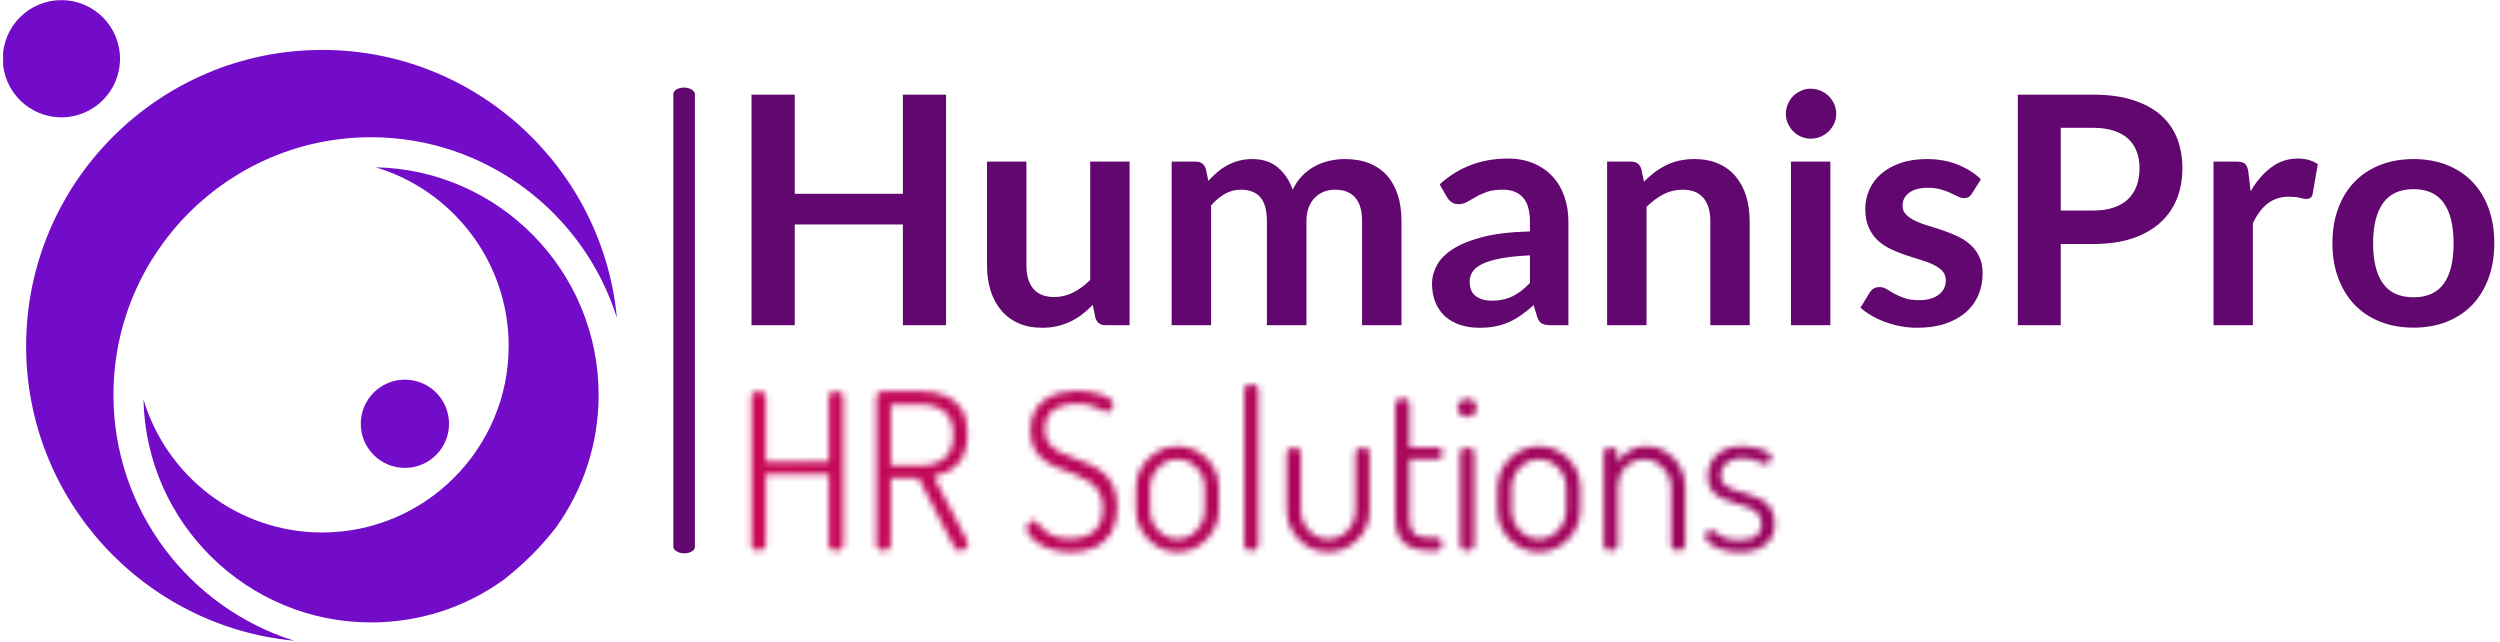
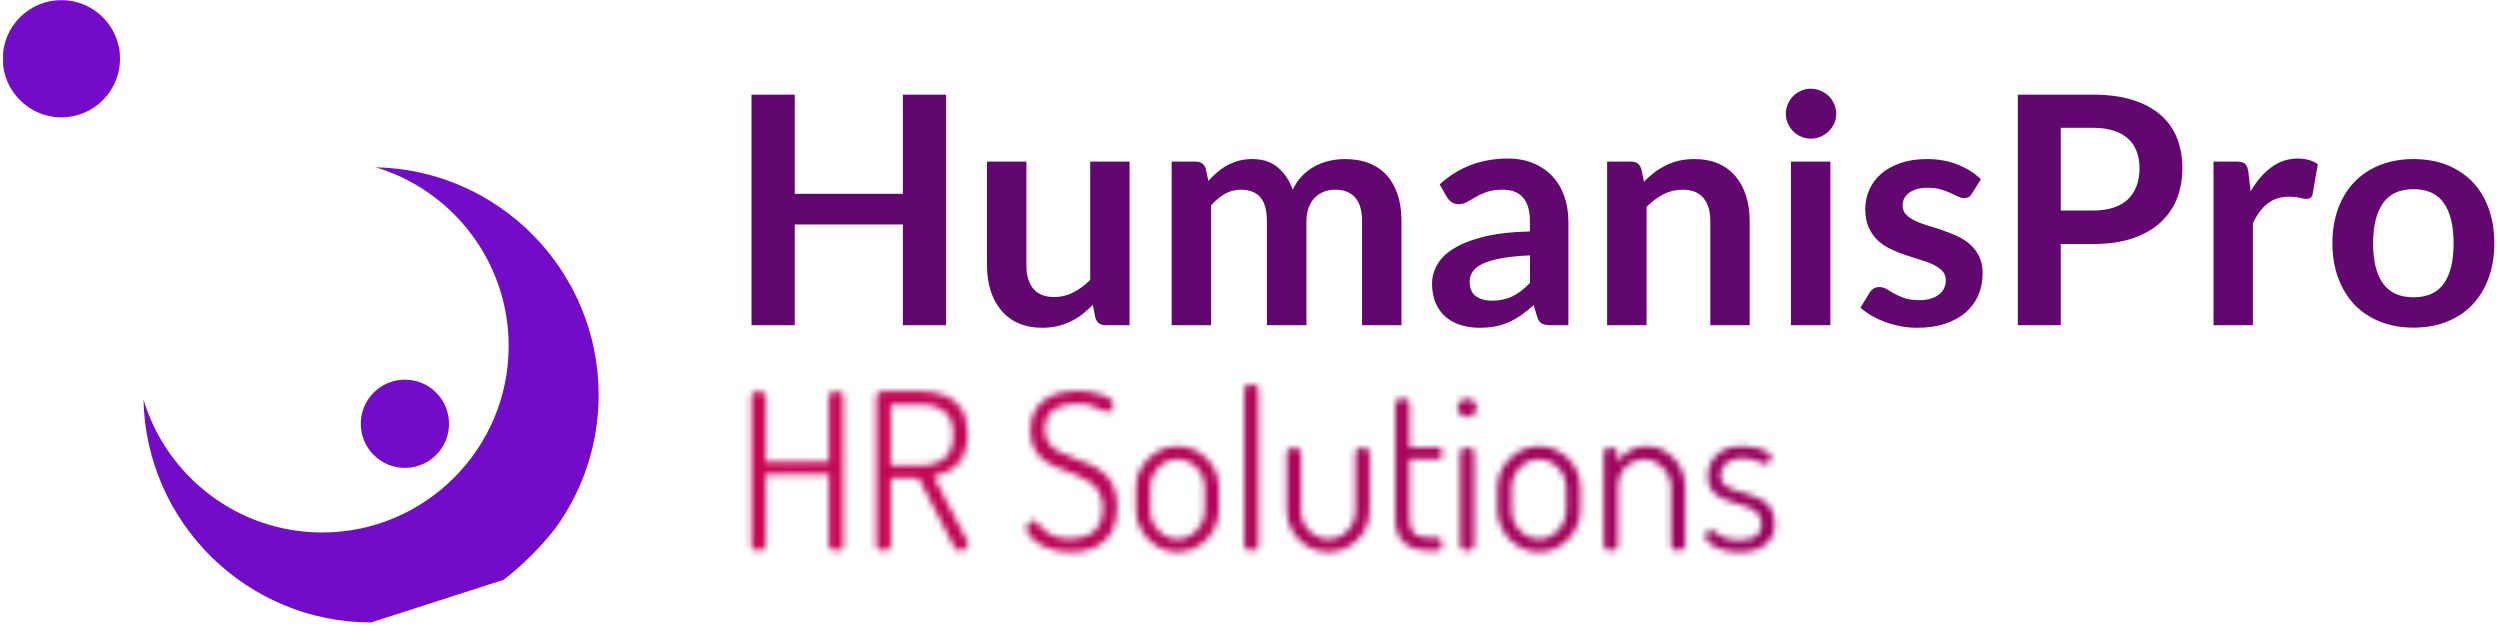
<svg xmlns="http://www.w3.org/2000/svg" version="1.1" width="1000" height="257" viewBox="0 0 1000 257">
  <g transform="matrix(1,0,0,1,-0.547,-0.321)">
    <svg viewBox="0 0 396 102" data-background-color="#ffffff" preserveAspectRatio="xMidYMid meet" height="257" width="1000">
      <g id="tight-bounds" transform="matrix(1,0,0,1,0.264,0.156)">
        <svg viewBox="0 0 395.52 101.688" height="101.688" width="395.52">
          <g>
            <svg viewBox="0 0 565.299 145.338" height="101.688" width="395.52">
              <g>
-                 <rect width="4.892" height="105.691" x="152.082" y="19.824" fill="#620670" opacity="1" stroke-width="0" stroke="transparent" fill-opacity="1" class="rect-r$-0" data-fill-palette-color="primary" rx="1%" id="r$-0" data-palette-color="#620670" />
-               </g>
+                 </g>
              <g transform="matrix(1,0,0,1,169.779,20.087)">
                <svg viewBox="0 0 395.52 105.165" height="105.165" width="395.52">
                  <g id="textblocktransform">
                    <svg viewBox="0 0 395.52 105.165" height="105.165" width="395.52" id="textblock">
                      <g>
                        <svg viewBox="0 0 395.52 54.244" height="54.244" width="395.52">
                          <g transform="matrix(1,0,0,1,0,0)">
                            <svg width="395.52" viewBox="3.65 -37.08 273.23 37.48" height="54.244" data-palette-color="#620670">
                              <g class="wordmark-text-0" data-fill-palette-color="primary" id="text-0">
                                <path d="M34.15-36.15L34.15 0 27.38 0 27.38-15.8 10.43-15.8 10.43 0 3.65 0 3.65-36.15 10.43-36.15 10.43-20.6 27.38-20.6 27.38-36.15 34.15-36.15ZM40.57-25.65L46.75-25.65 46.75-9.35Q46.75-7 47.84-5.71 48.92-4.42 51.1-4.42L51.1-4.42Q52.7-4.42 54.1-5.14 55.5-5.85 56.75-7.1L56.75-7.1 56.75-25.65 62.92-25.65 62.92 0 59.15 0Q57.95 0 57.57-1.13L57.57-1.13 57.15-3.18Q56.35-2.38 55.5-1.71 54.65-1.05 53.69-0.59 52.72-0.13 51.61 0.14 50.5 0.4 49.22 0.4L49.22 0.4Q47.12 0.4 45.51-0.31 43.9-1.03 42.8-2.33 41.7-3.63 41.14-5.41 40.57-7.2 40.57-9.35L40.57-9.35 40.57-25.65ZM75.7 0L69.52 0 69.52-25.65 73.3-25.65Q74.5-25.65 74.87-24.53L74.87-24.53 75.27-22.63Q75.95-23.38 76.68-24 77.42-24.63 78.26-25.08 79.1-25.53 80.06-25.79 81.02-26.05 82.17-26.05L82.17-26.05Q84.6-26.05 86.16-24.74 87.72-23.43 88.5-21.25L88.5-21.25Q89.1-22.53 90-23.44 90.9-24.35 91.97-24.93 93.05-25.5 94.26-25.78 95.47-26.05 96.7-26.05L96.7-26.05Q98.82-26.05 100.47-25.4 102.12-24.75 103.25-23.5 104.37-22.25 104.96-20.45 105.55-18.65 105.55-16.32L105.55-16.32 105.55 0 99.37 0 99.37-16.32Q99.37-18.78 98.3-20.01 97.22-21.25 95.15-21.25L95.15-21.25Q94.2-21.25 93.38-20.93 92.57-20.6 91.96-19.99 91.35-19.38 91-18.45 90.65-17.53 90.65-16.32L90.65-16.32 90.65 0 84.45 0 84.45-16.32Q84.45-18.9 83.41-20.08 82.37-21.25 80.35-21.25L80.35-21.25Q79.02-21.25 77.86-20.59 76.7-19.93 75.7-18.78L75.7-18.78 75.7 0ZM131.72-16.2L131.72 0 128.94 0Q128.07 0 127.57-0.26 127.07-0.53 126.82-1.33L126.82-1.33 126.27-3.15Q125.29-2.27 124.36-1.61 123.42-0.95 122.42-0.5 121.42-0.05 120.29 0.18 119.17 0.4 117.79 0.4L117.79 0.4Q116.17 0.4 114.79-0.04 113.42-0.48 112.43-1.35 111.44-2.23 110.89-3.53 110.34-4.83 110.34-6.55L110.34-6.55Q110.34-8 111.11-9.41 111.87-10.83 113.64-11.96 115.42-13.1 118.37-13.85 121.32-14.6 125.69-14.7L125.69-14.7 125.69-16.2Q125.69-18.78 124.61-20.01 123.52-21.25 121.44-21.25L121.44-21.25Q119.94-21.25 118.94-20.9 117.94-20.55 117.21-20.11 116.47-19.68 115.84-19.33 115.22-18.98 114.47-18.98L114.47-18.98Q113.84-18.98 113.39-19.3 112.94-19.63 112.67-20.1L112.67-20.1 111.54-22.08Q115.97-26.13 122.22-26.13L122.22-26.13Q124.47-26.13 126.23-25.39 127.99-24.65 129.22-23.34 130.44-22.03 131.08-20.2 131.72-18.38 131.72-16.2L131.72-16.2ZM119.72-3.85L119.72-3.85Q120.67-3.85 121.47-4.03 122.27-4.2 122.98-4.55 123.69-4.9 124.36-5.41 125.02-5.93 125.69-6.63L125.69-6.63 125.69-10.95Q122.99-10.83 121.18-10.49 119.37-10.15 118.27-9.63 117.17-9.1 116.71-8.4 116.24-7.7 116.24-6.88L116.24-6.88Q116.24-5.25 117.21-4.55 118.17-3.85 119.72-3.85ZM143.97 0L137.79 0 137.79-25.65 141.57-25.65Q142.77-25.65 143.14-24.53L143.14-24.53 143.57-22.5Q144.34-23.3 145.2-23.95 146.07-24.6 147.03-25.08 147.99-25.55 149.09-25.8 150.19-26.05 151.49-26.05L151.49-26.05Q153.59-26.05 155.22-25.34 156.84-24.63 157.93-23.34 159.02-22.05 159.58-20.26 160.14-18.48 160.14-16.32L160.14-16.32 160.14 0 153.97 0 153.97-16.32Q153.97-18.68 152.88-19.96 151.79-21.25 149.62-21.25L149.62-21.25Q148.02-21.25 146.62-20.53 145.22-19.8 143.97-18.55L143.97-18.55 143.97 0ZM166.61-25.65L172.79-25.65 172.79 0 166.61 0 166.61-25.65ZM173.71-33.13L173.71-33.13Q173.71-32.33 173.39-31.63 173.06-30.93 172.53-30.4 171.99-29.88 171.26-29.56 170.54-29.25 169.71-29.25L169.71-29.25Q168.91-29.25 168.2-29.56 167.49-29.88 166.96-30.4 166.44-30.93 166.13-31.63 165.81-32.33 165.81-33.13L165.81-33.13Q165.81-33.95 166.13-34.68 166.44-35.4 166.96-35.93 167.49-36.45 168.2-36.76 168.91-37.08 169.71-37.08L169.71-37.08Q170.54-37.08 171.26-36.76 171.99-36.45 172.53-35.93 173.06-35.4 173.39-34.68 173.71-33.95 173.71-33.13ZM196.39-22.88L194.99-20.65Q194.74-20.25 194.46-20.09 194.19-19.93 193.76-19.93L193.76-19.93Q193.31-19.93 192.8-20.18 192.29-20.43 191.61-20.74 190.94-21.05 190.07-21.3 189.21-21.55 188.04-21.55L188.04-21.55Q186.21-21.55 185.16-20.78 184.11-20 184.11-18.75L184.11-18.75Q184.11-17.93 184.65-17.36 185.19-16.8 186.07-16.38 186.96-15.95 188.09-15.61 189.21-15.28 190.39-14.88 191.56-14.48 192.69-13.96 193.81-13.45 194.7-12.66 195.59-11.88 196.12-10.78 196.66-9.68 196.66-8.13L196.66-8.13Q196.66-6.28 195.99-4.71 195.31-3.15 194.01-2.01 192.71-0.88 190.8-0.24 188.89 0.4 186.41 0.4L186.41 0.4Q185.09 0.4 183.82 0.16 182.56-0.08 181.4-0.5 180.24-0.93 179.25-1.5 178.26-2.08 177.51-2.75L177.51-2.75 178.94-5.1Q179.21-5.53 179.59-5.75 179.96-5.98 180.54-5.98L180.54-5.98Q181.11-5.98 181.62-5.65 182.14-5.33 182.81-4.95 183.49-4.58 184.4-4.25 185.31-3.93 186.71-3.93L186.71-3.93Q187.81-3.93 188.6-4.19 189.39-4.45 189.9-4.88 190.41-5.3 190.65-5.86 190.89-6.43 190.89-7.03L190.89-7.03Q190.89-7.93 190.35-8.5 189.81-9.08 188.92-9.5 188.04-9.93 186.9-10.26 185.76-10.6 184.57-11 183.39-11.4 182.25-11.94 181.11-12.48 180.22-13.3 179.34-14.13 178.8-15.33 178.26-16.53 178.26-18.23L178.26-18.23Q178.26-19.8 178.89-21.23 179.51-22.65 180.72-23.71 181.94-24.78 183.75-25.41 185.56-26.05 187.94-26.05L187.94-26.05Q190.59-26.05 192.76-25.18 194.94-24.3 196.39-22.88L196.39-22.88ZM213.96-12.73L208.91-12.73 208.91 0 202.18 0 202.18-36.15 213.96-36.15Q217.58-36.15 220.23-35.3 222.88-34.45 224.61-32.93 226.33-31.4 227.16-29.28 227.98-27.15 227.98-24.63L227.98-24.63Q227.98-22 227.11-19.81 226.23-17.63 224.48-16.05 222.73-14.48 220.11-13.6 217.48-12.73 213.96-12.73L213.96-12.73ZM208.91-30.95L208.91-17.98 213.96-17.98Q215.81-17.98 217.18-18.44 218.56-18.9 219.46-19.76 220.36-20.63 220.81-21.86 221.26-23.1 221.26-24.63L221.26-24.63Q221.26-26.08 220.81-27.25 220.36-28.43 219.46-29.25 218.56-30.08 217.18-30.51 215.81-30.95 213.96-30.95L213.96-30.95 208.91-30.95ZM239.03 0L232.86 0 232.86-25.65 236.48-25.65Q237.43-25.65 237.81-25.3 238.18-24.95 238.31-24.1L238.31-24.1 238.68-21Q240.06-23.38 241.91-24.75 243.76-26.13 246.06-26.13L246.06-26.13Q247.96-26.13 249.21-25.25L249.21-25.25 248.41-20.63Q248.33-20.18 248.08-19.99 247.83-19.8 247.41-19.8L247.41-19.8Q247.03-19.8 246.38-19.98 245.73-20.15 244.66-20.15L244.66-20.15Q242.73-20.15 241.36-19.09 239.98-18.03 239.03-15.98L239.03-15.98 239.03 0ZM264.23-26.05L264.23-26.05Q267.1-26.05 269.44-25.13 271.78-24.2 273.43-22.5 275.08-20.8 275.98-18.35 276.88-15.9 276.88-12.88L276.88-12.88Q276.88-9.83 275.98-7.38 275.08-4.93 273.43-3.2 271.78-1.48 269.44-0.55 267.1 0.38 264.23 0.38L264.23 0.38Q261.35 0.38 259-0.55 256.65-1.48 254.99-3.2 253.33-4.93 252.42-7.38 251.5-9.83 251.5-12.88L251.5-12.88Q251.5-15.9 252.42-18.35 253.33-20.8 254.99-22.5 256.65-24.2 259-25.13 261.35-26.05 264.23-26.05ZM264.23-4.38L264.23-4.38Q267.43-4.38 268.97-6.53 270.5-8.68 270.5-12.83L270.5-12.83Q270.5-16.98 268.97-19.15 267.43-21.33 264.23-21.33L264.23-21.33Q260.98-21.33 259.43-19.14 257.88-16.95 257.88-12.83L257.88-12.83Q257.88-8.7 259.43-6.54 260.98-4.38 264.23-4.38Z" fill="#620670" data-fill-palette-color="primary" />
                              </g>
                            </svg>
                          </g>
                        </svg>
                      </g>
                      <g transform="matrix(1,0,0,1,0,67.049)">
                        <svg viewBox="0 0 232.21 38.116" height="38.116" width="232.21">
                          <g transform="matrix(1,0,0,1,0,0)">
                            <svg width="232.21" viewBox="3.8 -38.15 234.52 38.5" height="38.116" data-palette-color="url(#411d165e-3433-499f-b546-15b560ccbb30)" />
                          </g>
                        </svg>
                      </g>
                    </svg>
                  </g>
                </svg>
              </g>
              <g>
                <svg viewBox="0 0 139.276 145.338" height="145.338" width="139.276">
                  <g>
                    <svg version="1.1" x="0" y="0" viewBox="5.486 3.531 89.028 92.903" enable-background="new 0 0 100 100" xml:space="preserve" height="145.338" width="139.276" class="icon-icon-0" data-fill-palette-color="accent" id="icon-0">
-                       <path fill="none" d="M83.818 8.796l5.047 4.243c0.929-1.095 1.695-1.905 2.183-2.398l-3.932-7.11C86.236 4.799 85.073 6.591 83.818 8.796z" />
                      <g fill="#730cc9" data-fill-palette-color="accent">
-                         <path d="M47.689 96.434C25.917 94.371 8.827 75.985 8.827 53.684c0-23.676 19.263-42.939 42.94-42.939 22.303 0 40.688 17.095 42.747 38.87-4.757-15.169-18.944-26.204-35.659-26.204-20.602 0-37.361 16.76-37.361 37.362C21.493 77.486 32.523 91.673 47.689 96.434z" fill="#730cc9" data-fill-palette-color="accent" />
-                         <path d="M58.854 93.782c-17.976 0-32.641-14.439-33.005-32.33 3.346 11.144 13.7 19.283 25.917 19.283 14.915 0 27.05-12.136 27.05-27.052 0-12.218-8.14-22.568-19.282-25.914 17.889 0.364 32.329 15.029 32.329 33.003 0 6.982-2.16 13.659-6.244 19.313-2.153 2.765-4.699 5.31-7.52 7.503C72.509 91.625 65.833 93.782 58.854 93.782z" fill="#730cc9" data-fill-palette-color="accent" />
+                         <path d="M58.854 93.782c-17.976 0-32.641-14.439-33.005-32.33 3.346 11.144 13.7 19.283 25.917 19.283 14.915 0 27.05-12.136 27.05-27.052 0-12.218-8.14-22.568-19.282-25.914 17.889 0.364 32.329 15.029 32.329 33.003 0 6.982-2.16 13.659-6.244 19.313-2.153 2.765-4.699 5.31-7.52 7.503z" fill="#730cc9" data-fill-palette-color="accent" />
                        <circle cx="13.943" cy="12.024" r="8.5" fill="#730cc9" data-fill-palette-color="accent" />
                        <circle cx="63.765" cy="64.969" r="6.4" fill="#730cc9" data-fill-palette-color="accent" />
                      </g>
                    </svg>
                  </g>
                </svg>
              </g>
            </svg>
          </g>
          <defs />
          <mask id="a3f2f04e-7eff-4323-940d-47715efb5b02">
            <g id="SvgjsG1075">
              <svg viewBox="0 0 395.52 101.688" height="101.688" width="395.52">
                <g>
                  <svg viewBox="0 0 565.299 145.338" height="101.688" width="395.52">
                    <g />
                    <g transform="matrix(1,0,0,1,169.779,20.087)">
                      <svg viewBox="0 0 395.52 105.165" height="105.165" width="395.52">
                        <g id="SvgjsG1073">
                          <svg viewBox="0 0 395.52 105.165" height="105.165" width="395.52" id="SvgjsSvg1072">
                            <g>
                              <svg viewBox="0 0 395.52 54.244" height="54.244" width="395.52">
                                <g transform="matrix(1,0,0,1,0,0)">
                                  <svg width="395.52" viewBox="3.65 -37.08 273.23 37.48" height="54.244" data-palette-color="#620670">
                                    <g class="wordmark-text-0" data-fill-palette-color="primary" id="SvgjsG1071" />
                                  </svg>
                                </g>
                              </svg>
                            </g>
                            <g transform="matrix(1,0,0,1,0,67.049)">
                              <svg viewBox="0 0 232.21 38.116" height="38.116" width="232.21">
                                <g transform="matrix(1,0,0,1,0,0)">
                                  <svg width="232.21" viewBox="3.8 -38.15 234.52 38.5" height="38.116" data-palette-color="url(#411d165e-3433-499f-b546-15b560ccbb30)">
                                    <path d="M5.45 0L5.45 0Q4.8 0 4.3-0.33 3.8-0.65 3.8-1.3L3.8-1.3 3.8-35.35Q3.8-35.95 4.3-36.25 4.8-36.55 5.45-36.55L5.45-36.55Q6.05-36.55 6.58-36.25 7.1-35.95 7.1-35.35L7.1-35.35 7.1-20.4 21.55-20.4 21.55-35.35Q21.55-35.95 22.05-36.25 22.55-36.55 23.2-36.55L23.2-36.55Q23.8-36.55 24.33-36.25 24.85-35.95 24.85-35.35L24.85-35.35 24.85-1.3Q24.85-0.65 24.33-0.33 23.8 0 23.2 0L23.2 0Q22.55 0 22.05-0.33 21.55-0.65 21.55-1.3L21.55-1.3 21.55-17.55 7.1-17.55 7.1-1.3Q7.1-0.65 6.58-0.33 6.05 0 5.45 0ZM51.55 0.05L51.55 0.05Q51 0.05 50.55-0.5 50.1-1.05 49.85-1.65L49.85-1.65 42.1-16.65 35.75-16.65 35.75-1.3Q35.75-0.65 35.22-0.33 34.7 0 34.1 0L34.1 0Q33.45 0 32.95-0.33 32.45-0.65 32.45-1.3L32.45-1.3 32.45-35.35Q32.45-35.85 32.8-36.18 33.15-36.5 33.7-36.55L33.7-36.55 42.55-36.55Q45.5-36.55 47.95-35.65 50.4-34.75 51.87-32.63 53.35-30.5 53.35-26.7L53.35-26.7Q53.35-23.6 52.32-21.6 51.3-19.6 49.52-18.53 47.75-17.45 45.55-17.05L45.55-17.05 53.25-2.25Q53.4-2.1 53.42-1.93 53.45-1.75 53.45-1.6L53.45-1.6Q53.45-1.2 53.17-0.8 52.9-0.4 52.45-0.18 52 0.05 51.55 0.05ZM35.75-33.5L35.75-19.5 42.55-19.5Q45.9-19.5 47.97-21.13 50.05-22.75 50.05-26.55L50.05-26.55Q50.05-30.3 47.97-31.9 45.9-33.5 42.55-33.5L42.55-33.5 35.75-33.5ZM77.09 0.35L77.09 0.35Q73.89 0.35 71.59-0.63 69.29-1.6 68.07-2.88 66.84-4.15 66.84-5.05L66.84-5.05Q66.84-5.45 67.07-5.9 67.29-6.35 67.64-6.63 67.99-6.9 68.34-6.9L68.34-6.9Q68.84-6.9 69.37-6.28 69.89-5.65 70.77-4.83 71.64-4 73.09-3.38 74.54-2.75 76.89-2.75L76.89-2.75Q79.24-2.75 80.92-3.53 82.59-4.3 83.47-5.83 84.34-7.35 84.34-9.65L84.34-9.65Q84.34-12.05 83.44-13.53 82.54-15 81.07-15.93 79.59-16.85 77.84-17.53 76.09-18.2 74.32-18.88 72.54-19.55 71.07-20.58 69.59-21.6 68.67-23.28 67.74-24.95 67.74-27.55L67.74-27.55Q67.74-30.3 68.74-32.05 69.74-33.8 71.32-34.8 72.89-35.8 74.74-36.23 76.59-36.65 78.34-36.65L78.34-36.65Q79.74-36.65 81.22-36.43 82.69-36.2 83.94-35.8 85.19-35.4 85.97-34.85 86.74-34.3 86.74-33.6L86.74-33.6Q86.74-33.25 86.57-32.83 86.39-32.4 86.09-32.08 85.79-31.75 85.29-31.75L85.29-31.75Q84.84-31.75 84.04-32.23 83.24-32.7 81.87-33.18 80.49-33.65 78.29-33.65L78.29-33.65Q76.49-33.65 74.82-33.13 73.14-32.6 72.09-31.35 71.04-30.1 71.04-27.85L71.04-27.85Q71.04-25.85 71.97-24.63 72.89-23.4 74.37-22.65 75.84-21.9 77.59-21.28 79.34-20.65 81.12-19.88 82.89-19.1 84.37-17.93 85.84-16.75 86.74-14.85 87.64-12.95 87.64-9.95L87.64-9.95Q87.64-6.4 86.29-4.13 84.94-1.85 82.57-0.75 80.19 0.35 77.09 0.35ZM101.44 0.35L101.44 0.35Q98.89 0.35 96.74-0.98 94.59-2.3 93.27-4.48 91.94-6.65 91.94-9.15L91.94-9.15 91.94-14.6Q91.94-17.1 93.24-19.23 94.54-21.35 96.69-22.65 98.84-23.95 101.44-23.95L101.44-23.95Q103.99-23.95 106.17-22.68 108.34-21.4 109.64-19.3 110.94-17.2 110.94-14.6L110.94-14.6 110.94-9.15Q110.94-6.7 109.64-4.5 108.34-2.3 106.17-0.98 103.99 0.35 101.44 0.35ZM101.44-2.65L101.44-2.65Q103.19-2.65 104.59-3.58 105.99-4.5 106.84-6 107.69-7.5 107.69-9.15L107.69-9.15 107.69-14.6Q107.69-16.2 106.87-17.65 106.04-19.1 104.62-20.03 103.19-20.95 101.44-20.95L101.44-20.95Q99.69-20.95 98.29-20.03 96.89-19.1 96.04-17.65 95.19-16.2 95.19-14.6L95.19-14.6 95.19-9.15Q95.19-7.5 96.04-6 96.89-4.5 98.32-3.58 99.74-2.65 101.44-2.65ZM118.34 0L118.34 0Q117.69 0 117.21-0.4 116.74-0.8 116.74-1.3L116.74-1.3 116.74-36.95Q116.74-37.5 117.21-37.83 117.69-38.15 118.34-38.15L118.34-38.15Q119.04-38.15 119.51-37.83 119.99-37.5 119.99-36.95L119.99-36.95 119.99-1.3Q119.99-0.8 119.51-0.4 119.04 0 118.34 0ZM136.04 0.35L136.04 0.35Q133.39 0.35 131.24-0.95 129.09-2.25 127.79-4.42 126.49-6.6 126.49-9.05L126.49-9.05 126.49-22.4Q126.49-22.85 126.99-23.25 127.49-23.65 128.14-23.65L128.14-23.65Q128.79-23.65 129.26-23.25 129.74-22.85 129.74-22.4L129.74-22.4 129.74-9.05Q129.74-7.4 130.59-5.95 131.44-4.5 132.84-3.58 134.24-2.65 135.99-2.65L135.99-2.65Q137.79-2.65 139.19-3.55 140.59-4.45 141.41-5.93 142.24-7.4 142.24-9.05L142.24-9.05 142.24-22.45Q142.24-22.95 142.74-23.3 143.24-23.65 143.89-23.65L143.89-23.65Q144.64-23.65 145.06-23.3 145.49-22.95 145.49-22.45L145.49-22.45 145.49-9.05Q145.49-6.5 144.21-4.38 142.94-2.25 140.76-0.95 138.59 0.35 136.04 0.35ZM160.73 0L159.33 0Q155.48 0 153.43-1.75 151.38-3.5 151.38-7.35L151.38-7.35 151.38-33.7Q151.38-34.25 151.91-34.58 152.43-34.9 152.98-34.9L152.98-34.9Q153.63-34.9 154.13-34.58 154.63-34.25 154.63-33.7L154.63-33.7 154.63-23.65 161.13-23.65Q161.63-23.65 161.93-23.25 162.23-22.85 162.23-22.3L162.23-22.3Q162.23-21.75 161.93-21.35 161.63-20.95 161.13-20.95L161.13-20.95 154.63-20.95 154.63-7.35Q154.63-4.9 155.68-3.93 156.73-2.95 159.33-2.95L159.33-2.95 160.73-2.95Q161.43-2.95 161.81-2.53 162.18-2.1 162.18-1.5L162.18-1.5Q162.18-0.9 161.81-0.45 161.43 0 160.73 0L160.73 0ZM167.83 0L167.83 0Q167.18 0 166.71-0.4 166.23-0.8 166.23-1.3L166.23-1.3 166.23-22.45Q166.23-23 166.71-23.33 167.18-23.65 167.83-23.65L167.83-23.65Q168.53-23.65 169.01-23.33 169.48-23 169.48-22.45L169.48-22.45 169.48-1.3Q169.48-0.8 169.01-0.4 168.53 0 167.83 0ZM167.83-30.65L167.83-30.65Q166.93-30.65 166.28-31.28 165.63-31.9 165.63-32.75L165.63-32.75Q165.63-33.6 166.28-34.2 166.93-34.8 167.83-34.8L167.83-34.8Q168.78-34.8 169.41-34.2 170.03-33.6 170.03-32.75L170.03-32.75Q170.03-31.9 169.41-31.28 168.78-30.65 167.83-30.65ZM184.28 0.35L184.28 0.35Q181.73 0.35 179.58-0.98 177.43-2.3 176.1-4.48 174.78-6.65 174.78-9.15L174.78-9.15 174.78-14.6Q174.78-17.1 176.08-19.23 177.38-21.35 179.53-22.65 181.68-23.95 184.28-23.95L184.28-23.95Q186.83-23.95 189-22.68 191.18-21.4 192.48-19.3 193.78-17.2 193.78-14.6L193.78-14.6 193.78-9.15Q193.78-6.7 192.48-4.5 191.18-2.3 189-0.98 186.83 0.35 184.28 0.35ZM184.28-2.65L184.28-2.65Q186.03-2.65 187.43-3.58 188.83-4.5 189.68-6 190.53-7.5 190.53-9.15L190.53-9.15 190.53-14.6Q190.53-16.2 189.7-17.65 188.88-19.1 187.45-20.03 186.03-20.95 184.28-20.95L184.28-20.95Q182.53-20.95 181.13-20.03 179.73-19.1 178.88-17.65 178.03-16.2 178.03-14.6L178.03-14.6 178.03-9.15Q178.03-7.5 178.88-6 179.73-4.5 181.15-3.58 182.58-2.65 184.28-2.65ZM200.73 0L200.73 0Q200.08 0 199.6-0.4 199.13-0.8 199.13-1.3L199.13-1.3 199.13-22.45Q199.13-23 199.6-23.33 200.08-23.65 200.73-23.65L200.73-23.65Q201.38-23.65 201.83-23.33 202.28-23 202.28-22.45L202.28-22.45 202.28-20.15Q203.08-21.6 204.78-22.78 206.48-23.95 208.98-23.95L208.98-23.95Q211.38-23.95 213.4-22.68 215.43-21.4 216.63-19.3 217.83-17.2 217.83-14.6L217.83-14.6 217.83-1.3Q217.83-0.65 217.33-0.33 216.83 0 216.18 0L216.18 0Q215.63 0 215.1-0.33 214.58-0.65 214.58-1.3L214.58-1.3 214.58-14.6Q214.58-16.2 213.73-17.65 212.88-19.1 211.48-20.03 210.08-20.95 208.38-20.95L208.38-20.95Q206.88-20.95 205.5-20.18 204.13-19.4 203.25-18 202.38-16.6 202.38-14.6L202.38-14.6 202.38-1.3Q202.38-0.8 201.9-0.4 201.43 0 200.73 0ZM230.27 0.35L230.27 0.35Q227.92 0.35 226.17-0.25 224.42-0.85 223.42-1.68 222.42-2.5 222.42-3.25L222.42-3.25Q222.42-3.6 222.57-3.93 222.72-4.25 223-4.5 223.27-4.75 223.57-4.75L223.57-4.75Q224.12-4.75 224.8-4.17 225.47-3.6 226.7-3 227.92-2.4 230.17-2.4L230.17-2.4Q233.02-2.4 234.17-3.48 235.32-4.55 235.32-5.95L235.32-5.95Q235.32-7.6 234.45-8.53 233.57-9.45 232.15-9.98 230.72-10.5 229.15-10.93 227.57-11.35 226.15-12.03 224.72-12.7 223.85-13.9 222.97-15.1 222.97-17.15L222.97-17.15Q222.97-18.75 223.77-20.33 224.57-21.9 226.3-22.93 228.02-23.95 230.87-23.95L230.87-23.95Q232.52-23.95 234.07-23.6 235.62-23.25 236.6-22.68 237.57-22.1 237.57-21.5L237.57-21.5Q237.57-21.25 237.4-20.85 237.22-20.45 236.92-20.13 236.62-19.8 236.22-19.8L236.22-19.8Q235.82-19.8 235.15-20.18 234.47-20.55 233.42-20.88 232.37-21.2 230.92-21.2L230.92-21.2Q229.12-21.2 228.02-20.55 226.92-19.9 226.42-19.03 225.92-18.15 225.92-17.3L225.92-17.3Q225.92-15.85 226.82-15.1 227.72-14.35 229.15-13.88 230.57-13.4 232.15-12.98 233.72-12.55 235.15-11.8 236.57-11.05 237.45-9.7 238.32-8.35 238.32-6.1L238.32-6.1Q238.32-3.15 236.22-1.4 234.12 0.35 230.27 0.35Z" opacity="1" transform="matrix(1,0,0,1,0,0)" fill="white" class="slogan-text-1" id="SvgjsPath1070" />
                                  </svg>
                                </g>
                              </svg>
                            </g>
                          </svg>
                        </g>
                      </svg>
                    </g>
                    <g>
                      <svg viewBox="0 0 139.276 145.338" height="145.338" width="139.276">
                        <g>
                          <svg version="1.1" x="0" y="0" viewBox="5.486 3.531 89.028 92.903" enable-background="new 0 0 100 100" xml:space="preserve" height="145.338" width="139.276" class="icon-icon-0" data-fill-palette-color="accent" id="SvgjsSvg1069" />
                        </g>
                      </svg>
                    </g>
                  </svg>
                </g>
                <defs>
                  <mask />
                </defs>
              </svg>
            </g>
          </mask>
          <linearGradient x1="0" x2="1" y1="0.5" y2="0.5" id="411d165e-3433-499f-b546-15b560ccbb30">
            <stop stop-color="#f00b51" offset="0" />
            <stop stop-color="#730062" offset="1" />
          </linearGradient>
          <rect width="395.52" height="101.688" fill="url(#411d165e-3433-499f-b546-15b560ccbb30)" mask="url(#a3f2f04e-7eff-4323-940d-47715efb5b02)" data-fill-palette-color="secondary" />
        </svg>
        <rect width="395.52" height="101.688" fill="none" stroke="none" visibility="hidden" />
      </g>
    </svg>
  </g>
</svg>